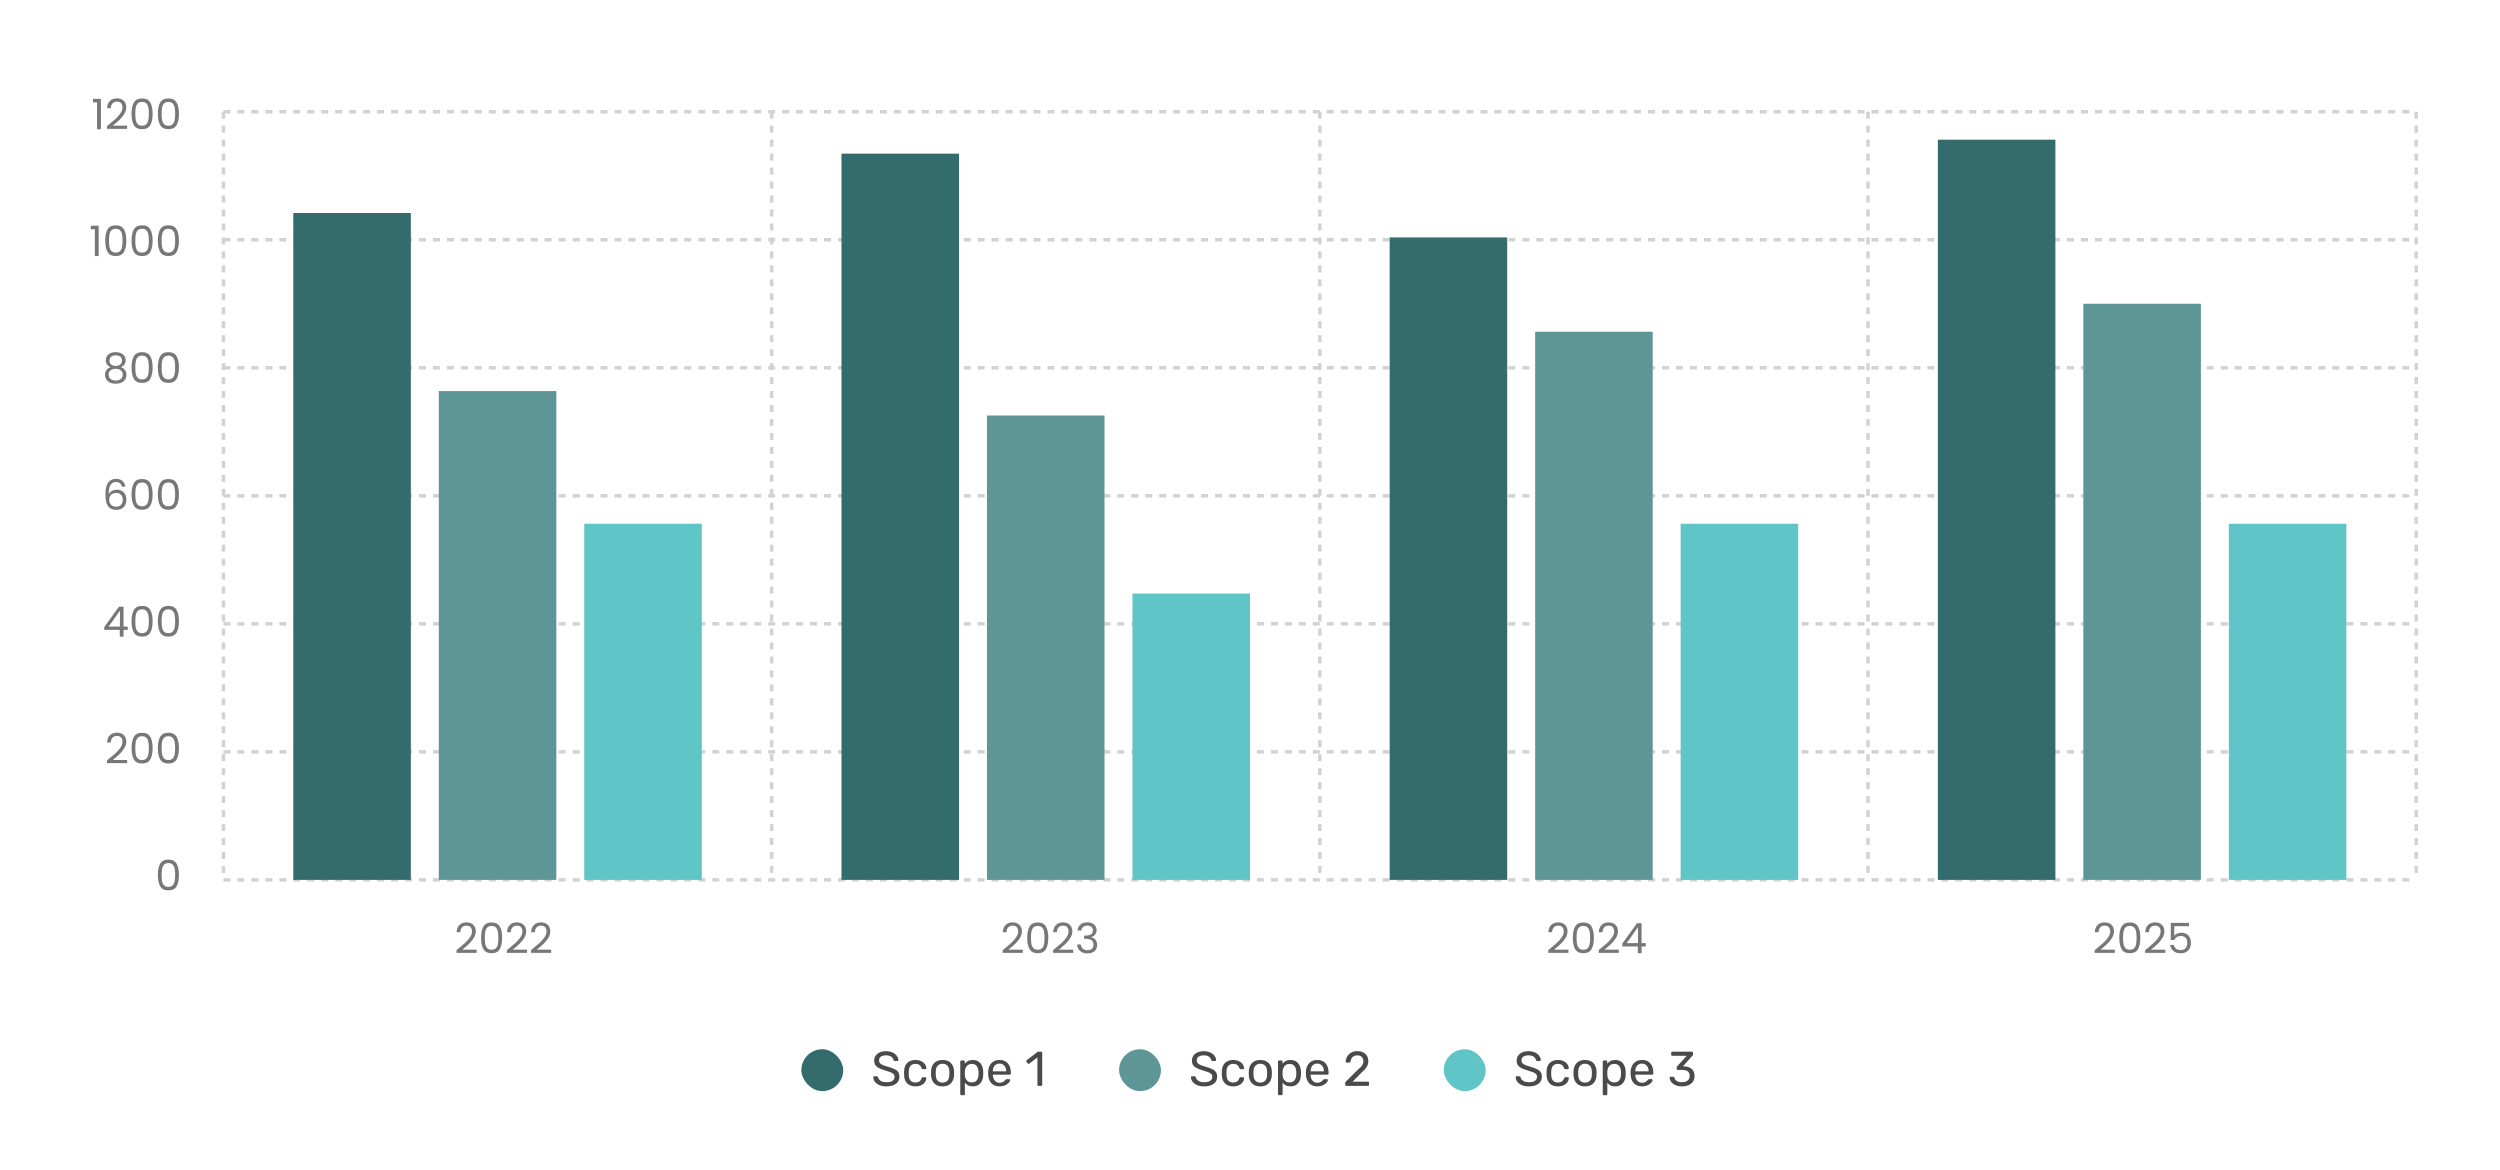
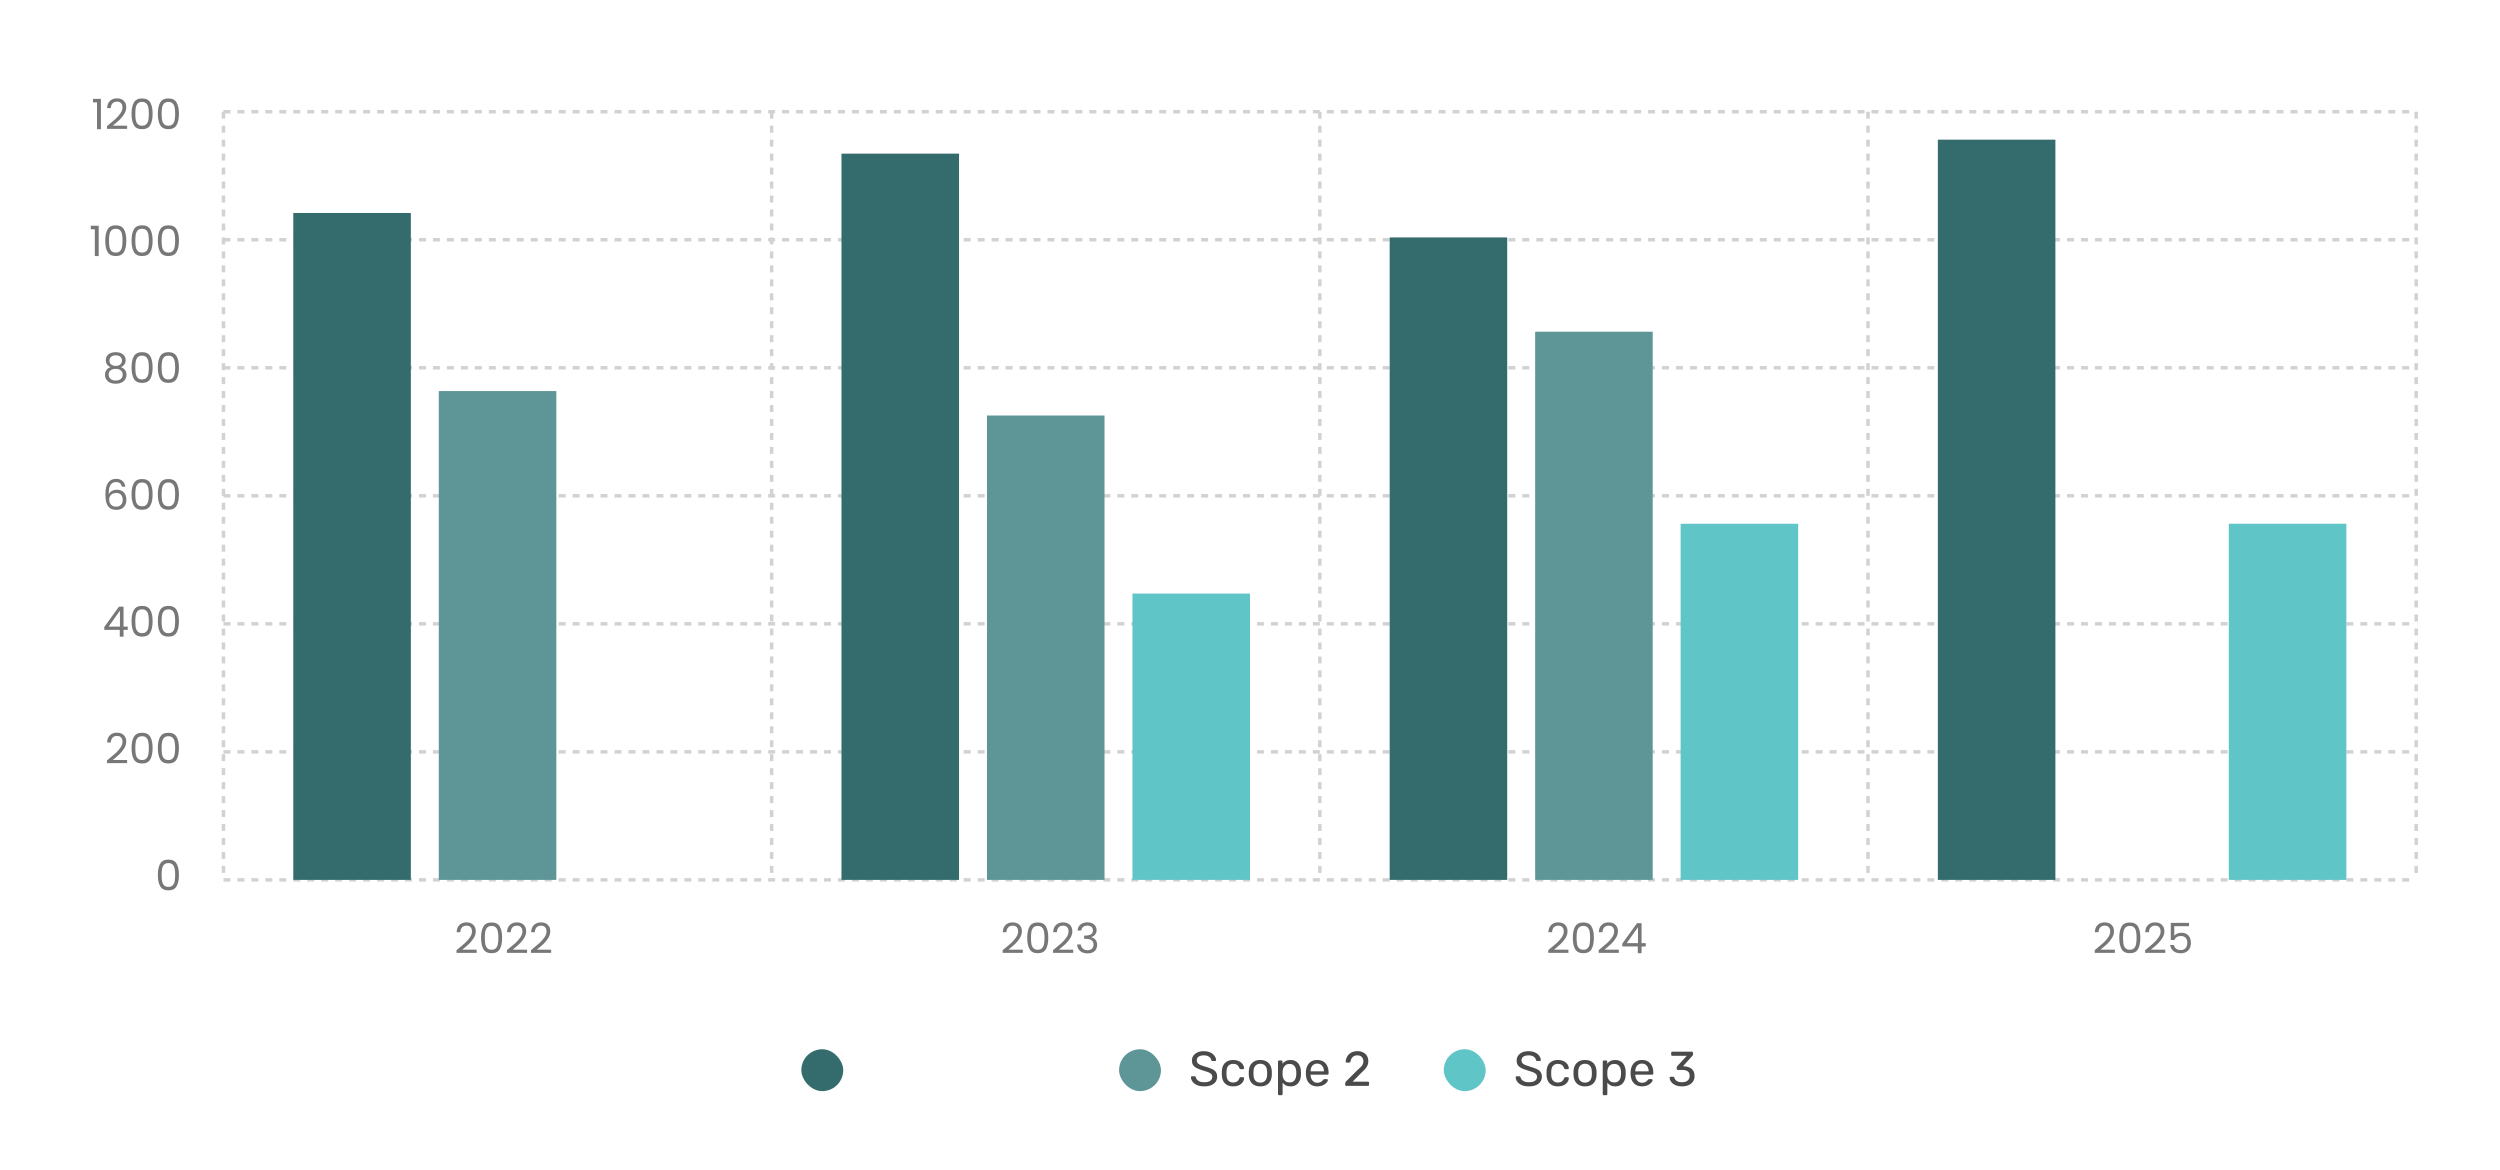
<svg xmlns="http://www.w3.org/2000/svg" width="716" height="335" viewBox="0 0 716 335" fill="none">
  <rect width="716" height="335" fill="white" />
  <path d="M64 32H692" stroke="#D2D2D2" stroke-dasharray="2 2" />
  <path d="M64 68.666H692" stroke="#D2D2D2" stroke-dasharray="2 2" />
  <path d="M64 105.334H692" stroke="#D2D2D2" stroke-dasharray="2 2" />
  <path d="M64 142H692" stroke="#D2D2D2" stroke-dasharray="2 2" />
  <path d="M64 178.666H692" stroke="#D2D2D2" stroke-dasharray="2 2" />
  <path d="M64 215.334H692" stroke="#D2D2D2" stroke-dasharray="2 2" />
  <path d="M64 252H692" stroke="#D2D2D2" stroke-dasharray="2 2" />
  <path d="M64 32L64 252" stroke="#D2D2D2" stroke-dasharray="2 2" />
  <path d="M221 32L221 252" stroke="#D2D2D2" stroke-dasharray="2 2" />
  <path d="M378 32L378 252" stroke="#D2D2D2" stroke-dasharray="2 2" />
  <path d="M535 32L535 252" stroke="#D2D2D2" stroke-dasharray="2 2" />
  <path d="M692 32L692 252" stroke="#D2D2D2" stroke-dasharray="2 2" />
  <rect x="84" y="61" width="33.667" height="191" fill="#346C6D" />
  <rect x="125.668" y="112" width="33.667" height="140" fill="#5E9697" />
-   <rect x="167.332" y="150" width="33.667" height="102" fill="#60C5C7" />
  <rect x="241" y="44" width="33.667" height="208" fill="#346C6D" />
  <rect x="282.668" y="119" width="33.667" height="133" fill="#5E9697" />
  <rect x="324.332" y="170" width="33.667" height="82" fill="#60C5C7" />
  <rect x="398" y="68" width="33.667" height="184" fill="#346C6D" />
  <rect x="439.668" y="95" width="33.667" height="157" fill="#5E9697" />
  <rect x="481.332" y="150" width="33.667" height="102" fill="#60C5C7" />
  <rect x="555" y="40" width="33.667" height="212" fill="#346C6D" />
-   <rect x="596.668" y="87" width="33.667" height="165" fill="#5E9697" />
  <rect x="638.332" y="150" width="33.667" height="102" fill="#60C5C7" />
  <path d="M26.64 29.32V28.324H28.896V37H27.792V29.32H26.64ZM30.639 36.124C31.655 35.308 32.451 34.64 33.027 34.12C33.603 33.592 34.087 33.044 34.479 32.476C34.879 31.9 35.079 31.336 35.079 30.784C35.079 30.264 34.951 29.856 34.695 29.56C34.447 29.256 34.043 29.104 33.483 29.104C32.939 29.104 32.515 29.276 32.211 29.62C31.915 29.956 31.755 30.408 31.731 30.976H30.675C30.707 30.08 30.979 29.388 31.491 28.9C32.003 28.412 32.663 28.168 33.471 28.168C34.295 28.168 34.947 28.396 35.427 28.852C35.915 29.308 36.159 29.936 36.159 30.736C36.159 31.4 35.959 32.048 35.559 32.68C35.167 33.304 34.719 33.856 34.215 34.336C33.711 34.808 33.067 35.36 32.283 35.992H36.411V36.904H30.639V36.124ZM37.674 32.572C37.674 31.196 37.898 30.124 38.346 29.356C38.794 28.58 39.578 28.192 40.698 28.192C41.81 28.192 42.59 28.58 43.038 29.356C43.486 30.124 43.71 31.196 43.71 32.572C43.71 33.972 43.486 35.06 43.038 35.836C42.59 36.612 41.81 37 40.698 37C39.578 37 38.794 36.612 38.346 35.836C37.898 35.06 37.674 33.972 37.674 32.572ZM42.63 32.572C42.63 31.876 42.582 31.288 42.486 30.808C42.398 30.32 42.21 29.928 41.922 29.632C41.642 29.336 41.234 29.188 40.698 29.188C40.154 29.188 39.738 29.336 39.45 29.632C39.17 29.928 38.982 30.32 38.886 30.808C38.798 31.288 38.754 31.876 38.754 32.572C38.754 33.292 38.798 33.896 38.886 34.384C38.982 34.872 39.17 35.264 39.45 35.56C39.738 35.856 40.154 36.004 40.698 36.004C41.234 36.004 41.642 35.856 41.922 35.56C42.21 35.264 42.398 34.872 42.486 34.384C42.582 33.896 42.63 33.292 42.63 32.572ZM45.209 32.572C45.209 31.196 45.433 30.124 45.881 29.356C46.329 28.58 47.113 28.192 48.233 28.192C49.345 28.192 50.125 28.58 50.573 29.356C51.021 30.124 51.245 31.196 51.245 32.572C51.245 33.972 51.021 35.06 50.573 35.836C50.125 36.612 49.345 37 48.233 37C47.113 37 46.329 36.612 45.881 35.836C45.433 35.06 45.209 33.972 45.209 32.572ZM50.165 32.572C50.165 31.876 50.117 31.288 50.021 30.808C49.933 30.32 49.745 29.928 49.457 29.632C49.177 29.336 48.769 29.188 48.233 29.188C47.689 29.188 47.273 29.336 46.985 29.632C46.705 29.928 46.517 30.32 46.421 30.808C46.333 31.288 46.289 31.876 46.289 32.572C46.289 33.292 46.333 33.896 46.421 34.384C46.517 34.872 46.705 35.264 46.985 35.56C47.273 35.856 47.689 36.004 48.233 36.004C48.769 36.004 49.177 35.856 49.457 35.56C49.745 35.264 49.933 34.872 50.021 34.384C50.117 33.896 50.165 33.292 50.165 32.572Z" fill="#777777" />
  <path d="M26.007 65.654V64.658H28.263V73.334H27.159V65.654H26.007ZM30.139 68.906C30.139 67.53 30.363 66.458 30.811 65.69C31.259 64.914 32.042 64.526 33.163 64.526C34.275 64.526 35.054 64.914 35.502 65.69C35.95 66.458 36.175 67.53 36.175 68.906C36.175 70.306 35.95 71.394 35.502 72.17C35.054 72.946 34.275 73.334 33.163 73.334C32.042 73.334 31.259 72.946 30.811 72.17C30.363 71.394 30.139 70.306 30.139 68.906ZM35.094 68.906C35.094 68.21 35.047 67.622 34.95 67.142C34.862 66.654 34.675 66.262 34.386 65.966C34.106 65.67 33.699 65.522 33.163 65.522C32.618 65.522 32.203 65.67 31.915 65.966C31.634 66.262 31.447 66.654 31.351 67.142C31.262 67.622 31.218 68.21 31.218 68.906C31.218 69.626 31.262 70.23 31.351 70.718C31.447 71.206 31.634 71.598 31.915 71.894C32.203 72.19 32.618 72.338 33.163 72.338C33.699 72.338 34.106 72.19 34.386 71.894C34.675 71.598 34.862 71.206 34.95 70.718C35.047 70.23 35.094 69.626 35.094 68.906ZM37.674 68.906C37.674 67.53 37.898 66.458 38.346 65.69C38.794 64.914 39.578 64.526 40.698 64.526C41.81 64.526 42.59 64.914 43.038 65.69C43.486 66.458 43.71 67.53 43.71 68.906C43.71 70.306 43.486 71.394 43.038 72.17C42.59 72.946 41.81 73.334 40.698 73.334C39.578 73.334 38.794 72.946 38.346 72.17C37.898 71.394 37.674 70.306 37.674 68.906ZM42.63 68.906C42.63 68.21 42.582 67.622 42.486 67.142C42.398 66.654 42.21 66.262 41.922 65.966C41.642 65.67 41.234 65.522 40.698 65.522C40.154 65.522 39.738 65.67 39.45 65.966C39.17 66.262 38.982 66.654 38.886 67.142C38.798 67.622 38.754 68.21 38.754 68.906C38.754 69.626 38.798 70.23 38.886 70.718C38.982 71.206 39.17 71.598 39.45 71.894C39.738 72.19 40.154 72.338 40.698 72.338C41.234 72.338 41.642 72.19 41.922 71.894C42.21 71.598 42.398 71.206 42.486 70.718C42.582 70.23 42.63 69.626 42.63 68.906ZM45.209 68.906C45.209 67.53 45.433 66.458 45.881 65.69C46.329 64.914 47.113 64.526 48.233 64.526C49.345 64.526 50.125 64.914 50.573 65.69C51.021 66.458 51.245 67.53 51.245 68.906C51.245 70.306 51.021 71.394 50.573 72.17C50.125 72.946 49.345 73.334 48.233 73.334C47.113 73.334 46.329 72.946 45.881 72.17C45.433 71.394 45.209 70.306 45.209 68.906ZM50.165 68.906C50.165 68.21 50.117 67.622 50.021 67.142C49.933 66.654 49.745 66.262 49.457 65.966C49.177 65.67 48.769 65.522 48.233 65.522C47.689 65.522 47.273 65.67 46.985 65.966C46.705 66.262 46.517 66.654 46.421 67.142C46.333 67.622 46.289 68.21 46.289 68.906C46.289 69.626 46.333 70.23 46.421 70.718C46.517 71.206 46.705 71.598 46.985 71.894C47.273 72.19 47.689 72.338 48.233 72.338C48.769 72.338 49.177 72.19 49.457 71.894C49.745 71.598 49.933 71.206 50.021 70.718C50.117 70.23 50.165 69.626 50.165 68.906Z" fill="#777777" />
  <path d="M31.687 105.154C31.239 104.978 30.895 104.722 30.655 104.386C30.415 104.05 30.295 103.642 30.295 103.162C30.295 102.73 30.403 102.342 30.619 101.998C30.835 101.646 31.155 101.37 31.579 101.17C32.011 100.962 32.531 100.858 33.139 100.858C33.747 100.858 34.263 100.962 34.687 101.17C35.119 101.37 35.443 101.646 35.659 101.998C35.883 102.342 35.995 102.73 35.995 103.162C35.995 103.626 35.871 104.034 35.623 104.386C35.375 104.73 35.035 104.986 34.603 105.154C35.099 105.306 35.491 105.574 35.779 105.958C36.075 106.334 36.223 106.79 36.223 107.326C36.223 107.846 36.095 108.302 35.839 108.694C35.583 109.078 35.219 109.378 34.747 109.594C34.283 109.802 33.747 109.906 33.139 109.906C32.531 109.906 31.995 109.802 31.531 109.594C31.075 109.378 30.719 109.078 30.463 108.694C30.207 108.302 30.079 107.846 30.079 107.326C30.079 106.79 30.223 106.33 30.511 105.946C30.799 105.562 31.191 105.298 31.687 105.154ZM34.939 103.294C34.939 102.806 34.779 102.43 34.459 102.166C34.139 101.902 33.699 101.77 33.139 101.77C32.587 101.77 32.151 101.902 31.831 102.166C31.511 102.43 31.351 102.81 31.351 103.306C31.351 103.754 31.515 104.114 31.843 104.386C32.179 104.658 32.611 104.794 33.139 104.794C33.675 104.794 34.107 104.658 34.435 104.386C34.771 104.106 34.939 103.742 34.939 103.294ZM33.139 105.634C32.547 105.634 32.063 105.774 31.687 106.054C31.311 106.326 31.123 106.738 31.123 107.29C31.123 107.802 31.303 108.214 31.663 108.526C32.031 108.838 32.523 108.994 33.139 108.994C33.755 108.994 34.243 108.838 34.603 108.526C34.963 108.214 35.143 107.802 35.143 107.29C35.143 106.754 34.959 106.346 34.591 106.066C34.223 105.778 33.739 105.634 33.139 105.634ZM37.674 105.238C37.674 103.862 37.898 102.79 38.346 102.022C38.794 101.246 39.578 100.858 40.698 100.858C41.81 100.858 42.59 101.246 43.038 102.022C43.486 102.79 43.71 103.862 43.71 105.238C43.71 106.638 43.486 107.726 43.038 108.502C42.59 109.278 41.81 109.666 40.698 109.666C39.578 109.666 38.794 109.278 38.346 108.502C37.898 107.726 37.674 106.638 37.674 105.238ZM42.63 105.238C42.63 104.542 42.582 103.954 42.486 103.474C42.398 102.986 42.21 102.594 41.922 102.298C41.642 102.002 41.234 101.854 40.698 101.854C40.154 101.854 39.738 102.002 39.45 102.298C39.17 102.594 38.982 102.986 38.886 103.474C38.798 103.954 38.754 104.542 38.754 105.238C38.754 105.958 38.798 106.562 38.886 107.05C38.982 107.538 39.17 107.93 39.45 108.226C39.738 108.522 40.154 108.67 40.698 108.67C41.234 108.67 41.642 108.522 41.922 108.226C42.21 107.93 42.398 107.538 42.486 107.05C42.582 106.562 42.63 105.958 42.63 105.238ZM45.209 105.238C45.209 103.862 45.433 102.79 45.881 102.022C46.329 101.246 47.113 100.858 48.233 100.858C49.345 100.858 50.125 101.246 50.573 102.022C51.021 102.79 51.245 103.862 51.245 105.238C51.245 106.638 51.021 107.726 50.573 108.502C50.125 109.278 49.345 109.666 48.233 109.666C47.113 109.666 46.329 109.278 45.881 108.502C45.433 107.726 45.209 106.638 45.209 105.238ZM50.165 105.238C50.165 104.542 50.117 103.954 50.021 103.474C49.933 102.986 49.745 102.594 49.457 102.298C49.177 102.002 48.769 101.854 48.233 101.854C47.689 101.854 47.273 102.002 46.985 102.298C46.705 102.594 46.517 102.986 46.421 103.474C46.333 103.954 46.289 104.542 46.289 105.238C46.289 105.958 46.333 106.562 46.421 107.05C46.517 107.538 46.705 107.93 46.985 108.226C47.273 108.522 47.689 108.67 48.233 108.67C48.769 108.67 49.177 108.522 49.457 108.226C49.745 107.93 49.933 107.538 50.021 107.05C50.117 106.562 50.165 105.958 50.165 105.238Z" fill="#777777" />
  <path d="M34.892 139.388C34.717 138.5 34.169 138.056 33.248 138.056C32.536 138.056 32.005 138.332 31.652 138.884C31.3 139.428 31.128 140.328 31.137 141.584C31.32 141.168 31.625 140.844 32.048 140.612C32.48 140.372 32.961 140.252 33.489 140.252C34.312 140.252 34.968 140.508 35.456 141.02C35.953 141.532 36.2 142.24 36.2 143.144C36.2 143.688 36.093 144.176 35.877 144.608C35.669 145.04 35.349 145.384 34.916 145.64C34.492 145.896 33.977 146.024 33.368 146.024C32.544 146.024 31.901 145.84 31.436 145.472C30.973 145.104 30.648 144.596 30.465 143.948C30.28 143.3 30.189 142.5 30.189 141.548C30.189 138.612 31.212 137.144 33.261 137.144C34.044 137.144 34.66 137.356 35.108 137.78C35.556 138.204 35.821 138.74 35.901 139.388H34.892ZM33.261 141.176C32.916 141.176 32.593 141.248 32.288 141.392C31.985 141.528 31.736 141.74 31.544 142.028C31.36 142.308 31.268 142.652 31.268 143.06C31.268 143.668 31.445 144.164 31.797 144.548C32.148 144.924 32.653 145.112 33.309 145.112C33.868 145.112 34.312 144.94 34.641 144.596C34.977 144.244 35.145 143.772 35.145 143.18C35.145 142.556 34.984 142.068 34.664 141.716C34.344 141.356 33.877 141.176 33.261 141.176ZM37.674 141.572C37.674 140.196 37.898 139.124 38.346 138.356C38.794 137.58 39.578 137.192 40.698 137.192C41.81 137.192 42.59 137.58 43.038 138.356C43.486 139.124 43.71 140.196 43.71 141.572C43.71 142.972 43.486 144.06 43.038 144.836C42.59 145.612 41.81 146 40.698 146C39.578 146 38.794 145.612 38.346 144.836C37.898 144.06 37.674 142.972 37.674 141.572ZM42.63 141.572C42.63 140.876 42.582 140.288 42.486 139.808C42.398 139.32 42.21 138.928 41.922 138.632C41.642 138.336 41.234 138.188 40.698 138.188C40.154 138.188 39.738 138.336 39.45 138.632C39.17 138.928 38.982 139.32 38.886 139.808C38.798 140.288 38.754 140.876 38.754 141.572C38.754 142.292 38.798 142.896 38.886 143.384C38.982 143.872 39.17 144.264 39.45 144.56C39.738 144.856 40.154 145.004 40.698 145.004C41.234 145.004 41.642 144.856 41.922 144.56C42.21 144.264 42.398 143.872 42.486 143.384C42.582 142.896 42.63 142.292 42.63 141.572ZM45.209 141.572C45.209 140.196 45.433 139.124 45.881 138.356C46.329 137.58 47.113 137.192 48.233 137.192C49.345 137.192 50.125 137.58 50.573 138.356C51.021 139.124 51.245 140.196 51.245 141.572C51.245 142.972 51.021 144.06 50.573 144.836C50.125 145.612 49.345 146 48.233 146C47.113 146 46.329 145.612 45.881 144.836C45.433 144.06 45.209 142.972 45.209 141.572ZM50.165 141.572C50.165 140.876 50.117 140.288 50.021 139.808C49.933 139.32 49.745 138.928 49.457 138.632C49.177 138.336 48.769 138.188 48.233 138.188C47.689 138.188 47.273 138.336 46.985 138.632C46.705 138.928 46.517 139.32 46.421 139.808C46.333 140.288 46.289 140.876 46.289 141.572C46.289 142.292 46.333 142.896 46.421 143.384C46.517 143.872 46.705 144.264 46.985 144.56C47.273 144.856 47.689 145.004 48.233 145.004C48.769 145.004 49.177 144.856 49.457 144.56C49.745 144.264 49.933 143.872 50.021 143.384C50.117 142.896 50.165 142.292 50.165 141.572Z" fill="#777777" />
  <path d="M29.863 180.402V179.574L34.075 173.742H35.383V179.454H36.583V180.402H35.383V182.334H34.303V180.402H29.863ZM34.351 174.882L31.123 179.454H34.351V174.882ZM37.674 177.906C37.674 176.53 37.898 175.458 38.346 174.69C38.794 173.914 39.578 173.526 40.698 173.526C41.81 173.526 42.59 173.914 43.038 174.69C43.486 175.458 43.71 176.53 43.71 177.906C43.71 179.306 43.486 180.394 43.038 181.17C42.59 181.946 41.81 182.334 40.698 182.334C39.578 182.334 38.794 181.946 38.346 181.17C37.898 180.394 37.674 179.306 37.674 177.906ZM42.63 177.906C42.63 177.21 42.582 176.622 42.486 176.142C42.398 175.654 42.21 175.262 41.922 174.966C41.642 174.67 41.234 174.522 40.698 174.522C40.154 174.522 39.738 174.67 39.45 174.966C39.17 175.262 38.982 175.654 38.886 176.142C38.798 176.622 38.754 177.21 38.754 177.906C38.754 178.626 38.798 179.23 38.886 179.718C38.982 180.206 39.17 180.598 39.45 180.894C39.738 181.19 40.154 181.338 40.698 181.338C41.234 181.338 41.642 181.19 41.922 180.894C42.21 180.598 42.398 180.206 42.486 179.718C42.582 179.23 42.63 178.626 42.63 177.906ZM45.209 177.906C45.209 176.53 45.433 175.458 45.881 174.69C46.329 173.914 47.113 173.526 48.233 173.526C49.345 173.526 50.125 173.914 50.573 174.69C51.021 175.458 51.245 176.53 51.245 177.906C51.245 179.306 51.021 180.394 50.573 181.17C50.125 181.946 49.345 182.334 48.233 182.334C47.113 182.334 46.329 181.946 45.881 181.17C45.433 180.394 45.209 179.306 45.209 177.906ZM50.165 177.906C50.165 177.21 50.117 176.622 50.021 176.142C49.933 175.654 49.745 175.262 49.457 174.966C49.177 174.67 48.769 174.522 48.233 174.522C47.689 174.522 47.273 174.67 46.985 174.966C46.705 175.262 46.517 175.654 46.421 176.142C46.333 176.622 46.289 177.21 46.289 177.906C46.289 178.626 46.333 179.23 46.421 179.718C46.517 180.206 46.705 180.598 46.985 180.894C47.273 181.19 47.689 181.338 48.233 181.338C48.769 181.338 49.177 181.19 49.457 180.894C49.745 180.598 49.933 180.206 50.021 179.718C50.117 179.23 50.165 178.626 50.165 177.906Z" fill="#777777" />
  <path d="M30.639 217.79C31.655 216.974 32.451 216.306 33.027 215.786C33.603 215.258 34.087 214.71 34.479 214.142C34.879 213.566 35.079 213.002 35.079 212.45C35.079 211.93 34.951 211.522 34.695 211.226C34.447 210.922 34.043 210.77 33.483 210.77C32.939 210.77 32.515 210.942 32.211 211.286C31.915 211.622 31.755 212.074 31.731 212.642H30.675C30.707 211.746 30.979 211.054 31.491 210.566C32.003 210.078 32.663 209.834 33.471 209.834C34.295 209.834 34.947 210.062 35.427 210.518C35.915 210.974 36.159 211.602 36.159 212.402C36.159 213.066 35.959 213.714 35.559 214.346C35.167 214.97 34.719 215.522 34.215 216.002C33.711 216.474 33.067 217.026 32.283 217.658H36.411V218.57H30.639V217.79ZM37.674 214.238C37.674 212.862 37.898 211.79 38.346 211.022C38.794 210.246 39.578 209.858 40.698 209.858C41.81 209.858 42.59 210.246 43.038 211.022C43.486 211.79 43.71 212.862 43.71 214.238C43.71 215.638 43.486 216.726 43.038 217.502C42.59 218.278 41.81 218.666 40.698 218.666C39.578 218.666 38.794 218.278 38.346 217.502C37.898 216.726 37.674 215.638 37.674 214.238ZM42.63 214.238C42.63 213.542 42.582 212.954 42.486 212.474C42.398 211.986 42.21 211.594 41.922 211.298C41.642 211.002 41.234 210.854 40.698 210.854C40.154 210.854 39.738 211.002 39.45 211.298C39.17 211.594 38.982 211.986 38.886 212.474C38.798 212.954 38.754 213.542 38.754 214.238C38.754 214.958 38.798 215.562 38.886 216.05C38.982 216.538 39.17 216.93 39.45 217.226C39.738 217.522 40.154 217.67 40.698 217.67C41.234 217.67 41.642 217.522 41.922 217.226C42.21 216.93 42.398 216.538 42.486 216.05C42.582 215.562 42.63 214.958 42.63 214.238ZM45.209 214.238C45.209 212.862 45.433 211.79 45.881 211.022C46.329 210.246 47.113 209.858 48.233 209.858C49.345 209.858 50.125 210.246 50.573 211.022C51.021 211.79 51.245 212.862 51.245 214.238C51.245 215.638 51.021 216.726 50.573 217.502C50.125 218.278 49.345 218.666 48.233 218.666C47.113 218.666 46.329 218.278 45.881 217.502C45.433 216.726 45.209 215.638 45.209 214.238ZM50.165 214.238C50.165 213.542 50.117 212.954 50.021 212.474C49.933 211.986 49.745 211.594 49.457 211.298C49.177 211.002 48.769 210.854 48.233 210.854C47.689 210.854 47.273 211.002 46.985 211.298C46.705 211.594 46.517 211.986 46.421 212.474C46.333 212.954 46.289 213.542 46.289 214.238C46.289 214.958 46.333 215.562 46.421 216.05C46.517 216.538 46.705 216.93 46.985 217.226C47.273 217.522 47.689 217.67 48.233 217.67C48.769 217.67 49.177 217.522 49.457 217.226C49.745 216.93 49.933 216.538 50.021 216.05C50.117 215.562 50.165 214.958 50.165 214.238Z" fill="#777777" />
  <path d="M45.209 250.572C45.209 249.196 45.433 248.124 45.881 247.356C46.329 246.58 47.113 246.192 48.233 246.192C49.345 246.192 50.125 246.58 50.573 247.356C51.021 248.124 51.245 249.196 51.245 250.572C51.245 251.972 51.021 253.06 50.573 253.836C50.125 254.612 49.345 255 48.233 255C47.113 255 46.329 254.612 45.881 253.836C45.433 253.06 45.209 251.972 45.209 250.572ZM50.165 250.572C50.165 249.876 50.117 249.288 50.021 248.808C49.933 248.32 49.745 247.928 49.457 247.632C49.177 247.336 48.769 247.188 48.233 247.188C47.689 247.188 47.273 247.336 46.985 247.632C46.705 247.928 46.517 248.32 46.421 248.808C46.333 249.288 46.289 249.876 46.289 250.572C46.289 251.292 46.333 251.896 46.421 252.384C46.517 252.872 46.705 253.264 46.985 253.56C47.273 253.856 47.689 254.004 48.233 254.004C48.769 254.004 49.177 253.856 49.457 253.56C49.745 253.264 49.933 252.872 50.021 252.384C50.117 251.896 50.165 251.292 50.165 250.572Z" fill="#777777" />
  <path d="M130.741 272.124C131.757 271.308 132.553 270.64 133.129 270.12C133.705 269.592 134.189 269.044 134.581 268.476C134.981 267.9 135.181 267.336 135.181 266.784C135.181 266.264 135.053 265.856 134.797 265.56C134.549 265.256 134.145 265.104 133.585 265.104C133.041 265.104 132.617 265.276 132.313 265.62C132.017 265.956 131.857 266.408 131.833 266.976H130.777C130.809 266.08 131.081 265.388 131.593 264.9C132.105 264.412 132.765 264.168 133.573 264.168C134.397 264.168 135.049 264.396 135.529 264.852C136.017 265.308 136.261 265.936 136.261 266.736C136.261 267.4 136.061 268.048 135.661 268.68C135.269 269.304 134.821 269.856 134.317 270.336C133.813 270.808 133.169 271.36 132.385 271.992H136.513V272.904H130.741V272.124ZM137.775 268.572C137.775 267.196 137.999 266.124 138.447 265.356C138.895 264.58 139.679 264.192 140.799 264.192C141.911 264.192 142.691 264.58 143.139 265.356C143.587 266.124 143.811 267.196 143.811 268.572C143.811 269.972 143.587 271.06 143.139 271.836C142.691 272.612 141.911 273 140.799 273C139.679 273 138.895 272.612 138.447 271.836C137.999 271.06 137.775 269.972 137.775 268.572ZM142.731 268.572C142.731 267.876 142.683 267.288 142.587 266.808C142.499 266.32 142.311 265.928 142.023 265.632C141.743 265.336 141.335 265.188 140.799 265.188C140.255 265.188 139.839 265.336 139.551 265.632C139.271 265.928 139.083 266.32 138.987 266.808C138.899 267.288 138.855 267.876 138.855 268.572C138.855 269.292 138.899 269.896 138.987 270.384C139.083 270.872 139.271 271.264 139.551 271.56C139.839 271.856 140.255 272.004 140.799 272.004C141.335 272.004 141.743 271.856 142.023 271.56C142.311 271.264 142.499 270.872 142.587 270.384C142.683 269.896 142.731 269.292 142.731 268.572ZM145.178 272.124C146.194 271.308 146.99 270.64 147.566 270.12C148.142 269.592 148.626 269.044 149.018 268.476C149.418 267.9 149.618 267.336 149.618 266.784C149.618 266.264 149.49 265.856 149.234 265.56C148.986 265.256 148.582 265.104 148.022 265.104C147.478 265.104 147.054 265.276 146.75 265.62C146.454 265.956 146.294 266.408 146.27 266.976H145.214C145.246 266.08 145.518 265.388 146.03 264.9C146.542 264.412 147.202 264.168 148.01 264.168C148.834 264.168 149.486 264.396 149.966 264.852C150.454 265.308 150.698 265.936 150.698 266.736C150.698 267.4 150.498 268.048 150.098 268.68C149.706 269.304 149.258 269.856 148.754 270.336C148.25 270.808 147.606 271.36 146.822 271.992H150.95V272.904H145.178V272.124ZM152.081 272.124C153.097 271.308 153.893 270.64 154.469 270.12C155.045 269.592 155.529 269.044 155.921 268.476C156.321 267.9 156.521 267.336 156.521 266.784C156.521 266.264 156.393 265.856 156.137 265.56C155.889 265.256 155.485 265.104 154.925 265.104C154.381 265.104 153.957 265.276 153.653 265.62C153.357 265.956 153.197 266.408 153.173 266.976H152.117C152.149 266.08 152.421 265.388 152.933 264.9C153.445 264.412 154.105 264.168 154.913 264.168C155.737 264.168 156.389 264.396 156.869 264.852C157.357 265.308 157.601 265.936 157.601 266.736C157.601 267.4 157.401 268.048 157.001 268.68C156.609 269.304 156.161 269.856 155.657 270.336C155.153 270.808 154.509 271.36 153.725 271.992H157.853V272.904H152.081V272.124Z" fill="#777777" />
  <path d="M287.159 272.124C288.175 271.308 288.971 270.64 289.547 270.12C290.123 269.592 290.607 269.044 290.999 268.476C291.399 267.9 291.599 267.336 291.599 266.784C291.599 266.264 291.471 265.856 291.215 265.56C290.967 265.256 290.563 265.104 290.003 265.104C289.459 265.104 289.035 265.276 288.731 265.62C288.435 265.956 288.275 266.408 288.251 266.976H287.195C287.227 266.08 287.499 265.388 288.011 264.9C288.523 264.412 289.183 264.168 289.991 264.168C290.815 264.168 291.467 264.396 291.947 264.852C292.435 265.308 292.679 265.936 292.679 266.736C292.679 267.4 292.479 268.048 292.079 268.68C291.687 269.304 291.239 269.856 290.735 270.336C290.231 270.808 289.587 271.36 288.803 271.992H292.931V272.904H287.159V272.124ZM294.193 268.572C294.193 267.196 294.417 266.124 294.865 265.356C295.313 264.58 296.097 264.192 297.217 264.192C298.329 264.192 299.109 264.58 299.557 265.356C300.005 266.124 300.229 267.196 300.229 268.572C300.229 269.972 300.005 271.06 299.557 271.836C299.109 272.612 298.329 273 297.217 273C296.097 273 295.313 272.612 294.865 271.836C294.417 271.06 294.193 269.972 294.193 268.572ZM299.149 268.572C299.149 267.876 299.101 267.288 299.005 266.808C298.917 266.32 298.729 265.928 298.441 265.632C298.161 265.336 297.753 265.188 297.217 265.188C296.673 265.188 296.257 265.336 295.969 265.632C295.689 265.928 295.501 266.32 295.405 266.808C295.317 267.288 295.273 267.876 295.273 268.572C295.273 269.292 295.317 269.896 295.405 270.384C295.501 270.872 295.689 271.264 295.969 271.56C296.257 271.856 296.673 272.004 297.217 272.004C297.753 272.004 298.161 271.856 298.441 271.56C298.729 271.264 298.917 270.872 299.005 270.384C299.101 269.896 299.149 269.292 299.149 268.572ZM301.596 272.124C302.612 271.308 303.408 270.64 303.984 270.12C304.56 269.592 305.044 269.044 305.436 268.476C305.836 267.9 306.036 267.336 306.036 266.784C306.036 266.264 305.908 265.856 305.652 265.56C305.404 265.256 305 265.104 304.44 265.104C303.896 265.104 303.472 265.276 303.168 265.62C302.872 265.956 302.712 266.408 302.688 266.976H301.632C301.664 266.08 301.936 265.388 302.448 264.9C302.96 264.412 303.62 264.168 304.428 264.168C305.252 264.168 305.904 264.396 306.384 264.852C306.872 265.308 307.116 265.936 307.116 266.736C307.116 267.4 306.916 268.048 306.516 268.68C306.124 269.304 305.676 269.856 305.172 270.336C304.668 270.808 304.024 271.36 303.24 271.992H307.368V272.904H301.596V272.124ZM308.607 266.508C308.663 265.772 308.947 265.196 309.459 264.78C309.971 264.364 310.635 264.156 311.451 264.156C311.995 264.156 312.463 264.256 312.855 264.456C313.255 264.648 313.555 264.912 313.755 265.248C313.963 265.584 314.067 265.964 314.067 266.388C314.067 266.884 313.923 267.312 313.635 267.672C313.355 268.032 312.987 268.264 312.531 268.368V268.428C313.051 268.556 313.463 268.808 313.767 269.184C314.071 269.56 314.223 270.052 314.223 270.66C314.223 271.116 314.119 271.528 313.911 271.896C313.703 272.256 313.391 272.54 312.975 272.748C312.559 272.956 312.059 273.06 311.475 273.06C310.627 273.06 309.931 272.84 309.387 272.4C308.843 271.952 308.539 271.32 308.475 270.504H309.531C309.587 270.984 309.783 271.376 310.119 271.68C310.455 271.984 310.903 272.136 311.463 272.136C312.023 272.136 312.447 271.992 312.735 271.704C313.031 271.408 313.179 271.028 313.179 270.564C313.179 269.964 312.979 269.532 312.579 269.268C312.179 269.004 311.575 268.872 310.767 268.872H310.491V267.96H310.779C311.515 267.952 312.071 267.832 312.447 267.6C312.823 267.36 313.011 266.992 313.011 266.496C313.011 266.072 312.871 265.732 312.591 265.476C312.319 265.22 311.927 265.092 311.415 265.092C310.919 265.092 310.519 265.22 310.215 265.476C309.911 265.732 309.731 266.076 309.675 266.508H308.607Z" fill="#777777" />
  <path d="M443.419 272.124C444.435 271.308 445.231 270.64 445.807 270.12C446.383 269.592 446.867 269.044 447.259 268.476C447.659 267.9 447.859 267.336 447.859 266.784C447.859 266.264 447.731 265.856 447.475 265.56C447.227 265.256 446.823 265.104 446.263 265.104C445.719 265.104 445.295 265.276 444.991 265.62C444.695 265.956 444.535 266.408 444.511 266.976H443.455C443.487 266.08 443.759 265.388 444.271 264.9C444.783 264.412 445.443 264.168 446.251 264.168C447.075 264.168 447.727 264.396 448.207 264.852C448.695 265.308 448.939 265.936 448.939 266.736C448.939 267.4 448.739 268.048 448.339 268.68C447.947 269.304 447.499 269.856 446.995 270.336C446.491 270.808 445.847 271.36 445.063 271.992H449.191V272.904H443.419V272.124ZM450.453 268.572C450.453 267.196 450.677 266.124 451.125 265.356C451.573 264.58 452.357 264.192 453.477 264.192C454.589 264.192 455.369 264.58 455.817 265.356C456.265 266.124 456.489 267.196 456.489 268.572C456.489 269.972 456.265 271.06 455.817 271.836C455.369 272.612 454.589 273 453.477 273C452.357 273 451.573 272.612 451.125 271.836C450.677 271.06 450.453 269.972 450.453 268.572ZM455.409 268.572C455.409 267.876 455.361 267.288 455.265 266.808C455.177 266.32 454.989 265.928 454.701 265.632C454.421 265.336 454.013 265.188 453.477 265.188C452.933 265.188 452.517 265.336 452.229 265.632C451.949 265.928 451.761 266.32 451.665 266.808C451.577 267.288 451.533 267.876 451.533 268.572C451.533 269.292 451.577 269.896 451.665 270.384C451.761 270.872 451.949 271.264 452.229 271.56C452.517 271.856 452.933 272.004 453.477 272.004C454.013 272.004 454.421 271.856 454.701 271.56C454.989 271.264 455.177 270.872 455.265 270.384C455.361 269.896 455.409 269.292 455.409 268.572ZM457.856 272.124C458.872 271.308 459.668 270.64 460.244 270.12C460.82 269.592 461.304 269.044 461.696 268.476C462.096 267.9 462.296 267.336 462.296 266.784C462.296 266.264 462.168 265.856 461.912 265.56C461.664 265.256 461.26 265.104 460.7 265.104C460.156 265.104 459.732 265.276 459.428 265.62C459.132 265.956 458.972 266.408 458.948 266.976H457.892C457.924 266.08 458.196 265.388 458.708 264.9C459.22 264.412 459.88 264.168 460.688 264.168C461.512 264.168 462.164 264.396 462.644 264.852C463.132 265.308 463.376 265.936 463.376 266.736C463.376 267.4 463.176 268.048 462.776 268.68C462.384 269.304 461.936 269.856 461.432 270.336C460.928 270.808 460.284 271.36 459.5 271.992H463.628V272.904H457.856V272.124ZM464.626 271.068V270.24L468.838 264.408H470.146V270.12H471.346V271.068H470.146V273H469.066V271.068H464.626ZM469.114 265.548L465.886 270.12H469.114V265.548Z" fill="#777777" />
  <path d="M599.925 272.124C600.941 271.308 601.737 270.64 602.312 270.12C602.889 269.592 603.373 269.044 603.765 268.476C604.165 267.9 604.365 267.336 604.365 266.784C604.365 266.264 604.237 265.856 603.981 265.56C603.733 265.256 603.329 265.104 602.769 265.104C602.225 265.104 601.801 265.276 601.497 265.62C601.201 265.956 601.041 266.408 601.017 266.976H599.961C599.993 266.08 600.265 265.388 600.777 264.9C601.289 264.412 601.949 264.168 602.757 264.168C603.581 264.168 604.233 264.396 604.713 264.852C605.201 265.308 605.445 265.936 605.445 266.736C605.445 267.4 605.245 268.048 604.845 268.68C604.453 269.304 604.005 269.856 603.501 270.336C602.997 270.808 602.353 271.36 601.569 271.992H605.697V272.904H599.925V272.124ZM606.959 268.572C606.959 267.196 607.183 266.124 607.631 265.356C608.079 264.58 608.863 264.192 609.983 264.192C611.095 264.192 611.875 264.58 612.323 265.356C612.771 266.124 612.995 267.196 612.995 268.572C612.995 269.972 612.771 271.06 612.323 271.836C611.875 272.612 611.095 273 609.983 273C608.863 273 608.079 272.612 607.631 271.836C607.183 271.06 606.959 269.972 606.959 268.572ZM611.915 268.572C611.915 267.876 611.867 267.288 611.771 266.808C611.683 266.32 611.495 265.928 611.207 265.632C610.927 265.336 610.519 265.188 609.983 265.188C609.439 265.188 609.023 265.336 608.735 265.632C608.455 265.928 608.267 266.32 608.171 266.808C608.083 267.288 608.039 267.876 608.039 268.572C608.039 269.292 608.083 269.896 608.171 270.384C608.267 270.872 608.455 271.264 608.735 271.56C609.023 271.856 609.439 272.004 609.983 272.004C610.519 272.004 610.927 271.856 611.207 271.56C611.495 271.264 611.683 270.872 611.771 270.384C611.867 269.896 611.915 269.292 611.915 268.572ZM614.362 272.124C615.378 271.308 616.174 270.64 616.75 270.12C617.326 269.592 617.81 269.044 618.202 268.476C618.602 267.9 618.802 267.336 618.802 266.784C618.802 266.264 618.674 265.856 618.418 265.56C618.17 265.256 617.766 265.104 617.206 265.104C616.662 265.104 616.238 265.276 615.934 265.62C615.638 265.956 615.478 266.408 615.454 266.976H614.398C614.43 266.08 614.702 265.388 615.214 264.9C615.726 264.412 616.386 264.168 617.194 264.168C618.018 264.168 618.67 264.396 619.15 264.852C619.638 265.308 619.882 265.936 619.882 266.736C619.882 267.4 619.682 268.048 619.282 268.68C618.89 269.304 618.442 269.856 617.938 270.336C617.434 270.808 616.79 271.36 616.006 271.992H620.134V272.904H614.362V272.124ZM626.928 265.272H622.716V268.008C622.9 267.752 623.172 267.544 623.532 267.384C623.892 267.216 624.28 267.132 624.696 267.132C625.36 267.132 625.9 267.272 626.316 267.552C626.732 267.824 627.028 268.18 627.204 268.62C627.388 269.052 627.48 269.512 627.48 270C627.48 270.576 627.372 271.092 627.156 271.548C626.94 272.004 626.608 272.364 626.16 272.628C625.72 272.892 625.172 273.024 624.516 273.024C623.676 273.024 622.996 272.808 622.476 272.376C621.956 271.944 621.64 271.368 621.528 270.648H622.596C622.7 271.104 622.92 271.46 623.256 271.716C623.592 271.972 624.016 272.1 624.528 272.1C625.16 272.1 625.636 271.912 625.956 271.536C626.276 271.152 626.436 270.648 626.436 270.024C626.436 269.4 626.276 268.92 625.956 268.584C625.636 268.24 625.164 268.068 624.54 268.068C624.116 268.068 623.744 268.172 623.424 268.38C623.112 268.58 622.884 268.856 622.74 269.208H621.708V264.312H626.928V265.272Z" fill="#777777" />
  <rect x="229.5" y="300.5" width="12" height="12" rx="6" fill="#346C6D" />
-   <path d="M253.868 311.14C253.056 311.14 252.375 311.019 251.824 310.776C251.273 310.524 250.849 310.202 250.55 309.81C250.261 309.409 250.107 308.984 250.088 308.536C250.088 308.461 250.116 308.396 250.172 308.34C250.237 308.275 250.312 308.242 250.396 308.242H251.11C251.222 308.242 251.306 308.27 251.362 308.326C251.418 308.382 251.455 308.447 251.474 308.522C251.521 308.746 251.633 308.97 251.81 309.194C251.997 309.409 252.253 309.591 252.58 309.74C252.916 309.88 253.345 309.95 253.868 309.95C254.671 309.95 255.259 309.81 255.632 309.53C256.015 309.241 256.206 308.858 256.206 308.382C256.206 308.055 256.103 307.794 255.898 307.598C255.702 307.393 255.399 307.211 254.988 307.052C254.577 306.893 254.045 306.721 253.392 306.534C252.711 306.338 252.146 306.123 251.698 305.89C251.25 305.657 250.914 305.367 250.69 305.022C250.475 304.677 250.368 304.238 250.368 303.706C250.368 303.202 250.503 302.754 250.774 302.362C251.045 301.961 251.432 301.643 251.936 301.41C252.449 301.177 253.07 301.06 253.798 301.06C254.377 301.06 254.881 301.139 255.31 301.298C255.749 301.447 256.113 301.653 256.402 301.914C256.691 302.166 256.911 302.441 257.06 302.74C257.209 303.029 257.289 303.314 257.298 303.594C257.298 303.659 257.275 303.725 257.228 303.79C257.181 303.846 257.107 303.874 257.004 303.874H256.262C256.197 303.874 256.127 303.855 256.052 303.818C255.987 303.781 255.935 303.711 255.898 303.608C255.842 303.225 255.627 302.903 255.254 302.642C254.881 302.381 254.395 302.25 253.798 302.25C253.191 302.25 252.697 302.367 252.314 302.6C251.941 302.833 251.754 303.197 251.754 303.692C251.754 304.009 251.843 304.275 252.02 304.49C252.197 304.695 252.477 304.877 252.86 305.036C253.243 305.195 253.742 305.363 254.358 305.54C255.105 305.745 255.716 305.965 256.192 306.198C256.668 306.422 257.018 306.707 257.242 307.052C257.475 307.388 257.592 307.822 257.592 308.354C257.592 308.942 257.438 309.446 257.13 309.866C256.822 310.277 256.388 310.594 255.828 310.818C255.277 311.033 254.624 311.14 253.868 311.14ZM262.185 311.14C261.522 311.14 260.948 311.014 260.463 310.762C259.987 310.501 259.618 310.132 259.357 309.656C259.096 309.171 258.956 308.592 258.937 307.92C258.928 307.78 258.923 307.593 258.923 307.36C258.923 307.127 258.928 306.94 258.937 306.8C258.956 306.128 259.096 305.554 259.357 305.078C259.618 304.593 259.987 304.224 260.463 303.972C260.948 303.711 261.522 303.58 262.185 303.58C262.726 303.58 263.188 303.655 263.571 303.804C263.963 303.953 264.285 304.145 264.537 304.378C264.789 304.611 264.976 304.863 265.097 305.134C265.228 305.405 265.298 305.661 265.307 305.904C265.316 305.997 265.288 306.072 265.223 306.128C265.158 306.184 265.078 306.212 264.985 306.212H264.313C264.22 306.212 264.15 306.193 264.103 306.156C264.056 306.109 264.01 306.035 263.963 305.932C263.795 305.475 263.566 305.153 263.277 304.966C262.988 304.779 262.628 304.686 262.199 304.686C261.639 304.686 261.182 304.859 260.827 305.204C260.482 305.549 260.295 306.105 260.267 306.87C260.258 307.206 260.258 307.533 260.267 307.85C260.295 308.625 260.482 309.185 260.827 309.53C261.182 309.866 261.639 310.034 262.199 310.034C262.628 310.034 262.988 309.941 263.277 309.754C263.566 309.567 263.795 309.245 263.963 308.788C264.01 308.685 264.056 308.615 264.103 308.578C264.15 308.531 264.22 308.508 264.313 308.508H264.985C265.078 308.508 265.158 308.536 265.223 308.592C265.288 308.648 265.316 308.723 265.307 308.816C265.298 309.012 265.256 309.213 265.181 309.418C265.106 309.623 264.985 309.833 264.817 310.048C264.658 310.253 264.458 310.44 264.215 310.608C263.972 310.767 263.678 310.897 263.333 311C262.997 311.093 262.614 311.14 262.185 311.14ZM269.952 311.14C269.242 311.14 268.65 311.005 268.174 310.734C267.698 310.463 267.334 310.09 267.082 309.614C266.83 309.129 266.69 308.578 266.662 307.962C266.652 307.803 266.648 307.603 266.648 307.36C266.648 307.108 266.652 306.907 266.662 306.758C266.69 306.133 266.83 305.582 267.082 305.106C267.343 304.63 267.712 304.257 268.188 303.986C268.664 303.715 269.252 303.58 269.952 303.58C270.652 303.58 271.24 303.715 271.716 303.986C272.192 304.257 272.556 304.63 272.808 305.106C273.069 305.582 273.214 306.133 273.242 306.758C273.251 306.907 273.256 307.108 273.256 307.36C273.256 307.603 273.251 307.803 273.242 307.962C273.214 308.578 273.074 309.129 272.822 309.614C272.57 310.09 272.206 310.463 271.73 310.734C271.254 311.005 270.661 311.14 269.952 311.14ZM269.952 310.062C270.53 310.062 270.992 309.88 271.338 309.516C271.683 309.143 271.87 308.601 271.898 307.892C271.907 307.752 271.912 307.575 271.912 307.36C271.912 307.145 271.907 306.968 271.898 306.828C271.87 306.119 271.683 305.582 271.338 305.218C270.992 304.845 270.53 304.658 269.952 304.658C269.373 304.658 268.906 304.845 268.552 305.218C268.206 305.582 268.024 306.119 268.006 306.828C267.996 306.968 267.992 307.145 267.992 307.36C267.992 307.575 267.996 307.752 268.006 307.892C268.024 308.601 268.206 309.143 268.552 309.516C268.906 309.88 269.373 310.062 269.952 310.062ZM275.345 313.66C275.251 313.66 275.172 313.627 275.107 313.562C275.051 313.506 275.023 313.431 275.023 313.338V304.042C275.023 303.949 275.051 303.874 275.107 303.818C275.172 303.753 275.251 303.72 275.345 303.72H275.989C276.082 303.72 276.157 303.753 276.213 303.818C276.278 303.874 276.311 303.949 276.311 304.042V304.658C276.535 304.35 276.833 304.093 277.207 303.888C277.58 303.683 278.047 303.58 278.607 303.58C279.129 303.58 279.573 303.669 279.937 303.846C280.31 304.023 280.613 304.266 280.847 304.574C281.089 304.882 281.271 305.232 281.393 305.624C281.514 306.016 281.579 306.436 281.589 306.884C281.598 307.033 281.603 307.192 281.603 307.36C281.603 307.528 281.598 307.687 281.589 307.836C281.579 308.275 281.514 308.695 281.393 309.096C281.271 309.488 281.089 309.838 280.847 310.146C280.613 310.445 280.31 310.687 279.937 310.874C279.573 311.051 279.129 311.14 278.607 311.14C278.065 311.14 277.608 311.042 277.235 310.846C276.871 310.641 276.572 310.389 276.339 310.09V313.338C276.339 313.431 276.311 313.506 276.255 313.562C276.199 313.627 276.119 313.66 276.017 313.66H275.345ZM278.313 310.006C278.798 310.006 279.176 309.903 279.447 309.698C279.727 309.483 279.927 309.208 280.049 308.872C280.17 308.527 280.24 308.158 280.259 307.766C280.268 307.495 280.268 307.225 280.259 306.954C280.24 306.562 280.17 306.198 280.049 305.862C279.927 305.517 279.727 305.241 279.447 305.036C279.176 304.821 278.798 304.714 278.313 304.714C277.855 304.714 277.482 304.821 277.193 305.036C276.913 305.251 276.703 305.526 276.563 305.862C276.432 306.189 276.357 306.525 276.339 306.87C276.329 307.019 276.325 307.197 276.325 307.402C276.325 307.607 276.329 307.789 276.339 307.948C276.348 308.275 276.423 308.597 276.563 308.914C276.712 309.231 276.931 309.493 277.221 309.698C277.51 309.903 277.874 310.006 278.313 310.006ZM286.247 311.14C285.285 311.14 284.52 310.846 283.951 310.258C283.381 309.661 283.069 308.849 283.013 307.822C283.003 307.701 282.999 307.547 282.999 307.36C282.999 307.164 283.003 307.005 283.013 306.884C283.05 306.221 283.204 305.643 283.475 305.148C283.745 304.644 284.114 304.257 284.581 303.986C285.057 303.715 285.612 303.58 286.247 303.58C286.956 303.58 287.549 303.729 288.025 304.028C288.51 304.327 288.879 304.751 289.131 305.302C289.383 305.853 289.508 306.497 289.508 307.234V307.472C289.508 307.575 289.476 307.654 289.411 307.71C289.355 307.766 289.28 307.794 289.187 307.794H284.343C284.343 307.803 284.343 307.822 284.343 307.85C284.343 307.878 284.343 307.901 284.343 307.92C284.361 308.303 284.445 308.662 284.595 308.998C284.744 309.325 284.959 309.591 285.239 309.796C285.519 310.001 285.855 310.104 286.247 310.104C286.583 310.104 286.863 310.053 287.087 309.95C287.311 309.847 287.493 309.735 287.633 309.614C287.773 309.483 287.866 309.385 287.913 309.32C287.997 309.199 288.062 309.129 288.109 309.11C288.155 309.082 288.23 309.068 288.333 309.068H289.005C289.098 309.068 289.173 309.096 289.229 309.152C289.294 309.199 289.322 309.269 289.312 309.362C289.303 309.502 289.229 309.675 289.089 309.88C288.949 310.076 288.748 310.272 288.487 310.468C288.225 310.664 287.908 310.827 287.535 310.958C287.161 311.079 286.732 311.14 286.247 311.14ZM284.343 306.828H288.179V306.786C288.179 306.366 288.099 305.993 287.941 305.666C287.791 305.339 287.572 305.083 287.283 304.896C286.993 304.7 286.648 304.602 286.247 304.602C285.845 304.602 285.5 304.7 285.211 304.896C284.931 305.083 284.716 305.339 284.567 305.666C284.417 305.993 284.343 306.366 284.343 306.786V306.828ZM297.442 311C297.349 311 297.269 310.972 297.204 310.916C297.148 310.851 297.12 310.771 297.12 310.678V302.838L294.796 304.63C294.721 304.686 294.642 304.709 294.558 304.7C294.474 304.691 294.404 304.649 294.348 304.574L293.984 304.112C293.928 304.028 293.905 303.944 293.914 303.86C293.933 303.776 293.979 303.706 294.054 303.65L297.106 301.298C297.171 301.251 297.232 301.223 297.288 301.214C297.344 301.205 297.405 301.2 297.47 301.2H298.184C298.277 301.2 298.352 301.233 298.408 301.298C298.464 301.354 298.492 301.429 298.492 301.522V310.678C298.492 310.771 298.464 310.851 298.408 310.916C298.352 310.972 298.277 311 298.184 311H297.442Z" fill="#4A4A4A" />
  <rect x="320.5" y="300.5" width="12" height="12" rx="6" fill="#5E9697" />
  <path d="M344.868 311.14C344.056 311.14 343.375 311.019 342.824 310.776C342.273 310.524 341.849 310.202 341.55 309.81C341.261 309.409 341.107 308.984 341.088 308.536C341.088 308.461 341.116 308.396 341.172 308.34C341.237 308.275 341.312 308.242 341.396 308.242H342.11C342.222 308.242 342.306 308.27 342.362 308.326C342.418 308.382 342.455 308.447 342.474 308.522C342.521 308.746 342.633 308.97 342.81 309.194C342.997 309.409 343.253 309.591 343.58 309.74C343.916 309.88 344.345 309.95 344.868 309.95C345.671 309.95 346.259 309.81 346.632 309.53C347.015 309.241 347.206 308.858 347.206 308.382C347.206 308.055 347.103 307.794 346.898 307.598C346.702 307.393 346.399 307.211 345.988 307.052C345.577 306.893 345.045 306.721 344.392 306.534C343.711 306.338 343.146 306.123 342.698 305.89C342.25 305.657 341.914 305.367 341.69 305.022C341.475 304.677 341.368 304.238 341.368 303.706C341.368 303.202 341.503 302.754 341.774 302.362C342.045 301.961 342.432 301.643 342.936 301.41C343.449 301.177 344.07 301.06 344.798 301.06C345.377 301.06 345.881 301.139 346.31 301.298C346.749 301.447 347.113 301.653 347.402 301.914C347.691 302.166 347.911 302.441 348.06 302.74C348.209 303.029 348.289 303.314 348.298 303.594C348.298 303.659 348.275 303.725 348.228 303.79C348.181 303.846 348.107 303.874 348.004 303.874H347.262C347.197 303.874 347.127 303.855 347.052 303.818C346.987 303.781 346.935 303.711 346.898 303.608C346.842 303.225 346.627 302.903 346.254 302.642C345.881 302.381 345.395 302.25 344.798 302.25C344.191 302.25 343.697 302.367 343.314 302.6C342.941 302.833 342.754 303.197 342.754 303.692C342.754 304.009 342.843 304.275 343.02 304.49C343.197 304.695 343.477 304.877 343.86 305.036C344.243 305.195 344.742 305.363 345.358 305.54C346.105 305.745 346.716 305.965 347.192 306.198C347.668 306.422 348.018 306.707 348.242 307.052C348.475 307.388 348.592 307.822 348.592 308.354C348.592 308.942 348.438 309.446 348.13 309.866C347.822 310.277 347.388 310.594 346.828 310.818C346.277 311.033 345.624 311.14 344.868 311.14ZM353.185 311.14C352.522 311.14 351.948 311.014 351.463 310.762C350.987 310.501 350.618 310.132 350.357 309.656C350.096 309.171 349.956 308.592 349.937 307.92C349.928 307.78 349.923 307.593 349.923 307.36C349.923 307.127 349.928 306.94 349.937 306.8C349.956 306.128 350.096 305.554 350.357 305.078C350.618 304.593 350.987 304.224 351.463 303.972C351.948 303.711 352.522 303.58 353.185 303.58C353.726 303.58 354.188 303.655 354.571 303.804C354.963 303.953 355.285 304.145 355.537 304.378C355.789 304.611 355.976 304.863 356.097 305.134C356.228 305.405 356.298 305.661 356.307 305.904C356.316 305.997 356.288 306.072 356.223 306.128C356.158 306.184 356.078 306.212 355.985 306.212H355.313C355.22 306.212 355.15 306.193 355.103 306.156C355.056 306.109 355.01 306.035 354.963 305.932C354.795 305.475 354.566 305.153 354.277 304.966C353.988 304.779 353.628 304.686 353.199 304.686C352.639 304.686 352.182 304.859 351.827 305.204C351.482 305.549 351.295 306.105 351.267 306.87C351.258 307.206 351.258 307.533 351.267 307.85C351.295 308.625 351.482 309.185 351.827 309.53C352.182 309.866 352.639 310.034 353.199 310.034C353.628 310.034 353.988 309.941 354.277 309.754C354.566 309.567 354.795 309.245 354.963 308.788C355.01 308.685 355.056 308.615 355.103 308.578C355.15 308.531 355.22 308.508 355.313 308.508H355.985C356.078 308.508 356.158 308.536 356.223 308.592C356.288 308.648 356.316 308.723 356.307 308.816C356.298 309.012 356.256 309.213 356.181 309.418C356.106 309.623 355.985 309.833 355.817 310.048C355.658 310.253 355.458 310.44 355.215 310.608C354.972 310.767 354.678 310.897 354.333 311C353.997 311.093 353.614 311.14 353.185 311.14ZM360.952 311.14C360.242 311.14 359.65 311.005 359.174 310.734C358.698 310.463 358.334 310.09 358.082 309.614C357.83 309.129 357.69 308.578 357.662 307.962C357.652 307.803 357.648 307.603 357.648 307.36C357.648 307.108 357.652 306.907 357.662 306.758C357.69 306.133 357.83 305.582 358.082 305.106C358.343 304.63 358.712 304.257 359.188 303.986C359.664 303.715 360.252 303.58 360.952 303.58C361.652 303.58 362.24 303.715 362.716 303.986C363.192 304.257 363.556 304.63 363.808 305.106C364.069 305.582 364.214 306.133 364.242 306.758C364.251 306.907 364.256 307.108 364.256 307.36C364.256 307.603 364.251 307.803 364.242 307.962C364.214 308.578 364.074 309.129 363.822 309.614C363.57 310.09 363.206 310.463 362.73 310.734C362.254 311.005 361.661 311.14 360.952 311.14ZM360.952 310.062C361.53 310.062 361.992 309.88 362.338 309.516C362.683 309.143 362.87 308.601 362.898 307.892C362.907 307.752 362.912 307.575 362.912 307.36C362.912 307.145 362.907 306.968 362.898 306.828C362.87 306.119 362.683 305.582 362.338 305.218C361.992 304.845 361.53 304.658 360.952 304.658C360.373 304.658 359.906 304.845 359.552 305.218C359.206 305.582 359.024 306.119 359.006 306.828C358.996 306.968 358.992 307.145 358.992 307.36C358.992 307.575 358.996 307.752 359.006 307.892C359.024 308.601 359.206 309.143 359.552 309.516C359.906 309.88 360.373 310.062 360.952 310.062ZM366.345 313.66C366.251 313.66 366.172 313.627 366.107 313.562C366.051 313.506 366.023 313.431 366.023 313.338V304.042C366.023 303.949 366.051 303.874 366.107 303.818C366.172 303.753 366.251 303.72 366.345 303.72H366.989C367.082 303.72 367.157 303.753 367.213 303.818C367.278 303.874 367.311 303.949 367.311 304.042V304.658C367.535 304.35 367.833 304.093 368.207 303.888C368.58 303.683 369.047 303.58 369.607 303.58C370.129 303.58 370.573 303.669 370.937 303.846C371.31 304.023 371.613 304.266 371.847 304.574C372.089 304.882 372.271 305.232 372.393 305.624C372.514 306.016 372.579 306.436 372.589 306.884C372.598 307.033 372.603 307.192 372.603 307.36C372.603 307.528 372.598 307.687 372.589 307.836C372.579 308.275 372.514 308.695 372.393 309.096C372.271 309.488 372.089 309.838 371.847 310.146C371.613 310.445 371.31 310.687 370.937 310.874C370.573 311.051 370.129 311.14 369.607 311.14C369.065 311.14 368.608 311.042 368.235 310.846C367.871 310.641 367.572 310.389 367.339 310.09V313.338C367.339 313.431 367.311 313.506 367.255 313.562C367.199 313.627 367.119 313.66 367.017 313.66H366.345ZM369.313 310.006C369.798 310.006 370.176 309.903 370.447 309.698C370.727 309.483 370.927 309.208 371.049 308.872C371.17 308.527 371.24 308.158 371.259 307.766C371.268 307.495 371.268 307.225 371.259 306.954C371.24 306.562 371.17 306.198 371.049 305.862C370.927 305.517 370.727 305.241 370.447 305.036C370.176 304.821 369.798 304.714 369.313 304.714C368.855 304.714 368.482 304.821 368.193 305.036C367.913 305.251 367.703 305.526 367.563 305.862C367.432 306.189 367.357 306.525 367.339 306.87C367.329 307.019 367.325 307.197 367.325 307.402C367.325 307.607 367.329 307.789 367.339 307.948C367.348 308.275 367.423 308.597 367.563 308.914C367.712 309.231 367.931 309.493 368.221 309.698C368.51 309.903 368.874 310.006 369.313 310.006ZM377.247 311.14C376.285 311.14 375.52 310.846 374.951 310.258C374.381 309.661 374.069 308.849 374.013 307.822C374.003 307.701 373.999 307.547 373.999 307.36C373.999 307.164 374.003 307.005 374.013 306.884C374.05 306.221 374.204 305.643 374.475 305.148C374.745 304.644 375.114 304.257 375.581 303.986C376.057 303.715 376.612 303.58 377.247 303.58C377.956 303.58 378.549 303.729 379.025 304.028C379.51 304.327 379.879 304.751 380.131 305.302C380.383 305.853 380.508 306.497 380.508 307.234V307.472C380.508 307.575 380.476 307.654 380.411 307.71C380.355 307.766 380.28 307.794 380.187 307.794H375.343C375.343 307.803 375.343 307.822 375.343 307.85C375.343 307.878 375.343 307.901 375.343 307.92C375.361 308.303 375.445 308.662 375.595 308.998C375.744 309.325 375.959 309.591 376.239 309.796C376.519 310.001 376.855 310.104 377.247 310.104C377.583 310.104 377.863 310.053 378.087 309.95C378.311 309.847 378.493 309.735 378.633 309.614C378.773 309.483 378.866 309.385 378.913 309.32C378.997 309.199 379.062 309.129 379.109 309.11C379.155 309.082 379.23 309.068 379.333 309.068H380.005C380.098 309.068 380.173 309.096 380.229 309.152C380.294 309.199 380.322 309.269 380.312 309.362C380.303 309.502 380.229 309.675 380.089 309.88C379.949 310.076 379.748 310.272 379.487 310.468C379.225 310.664 378.908 310.827 378.535 310.958C378.161 311.079 377.732 311.14 377.247 311.14ZM375.343 306.828H379.179V306.786C379.179 306.366 379.099 305.993 378.941 305.666C378.791 305.339 378.572 305.083 378.283 304.896C377.993 304.7 377.648 304.602 377.247 304.602C376.845 304.602 376.5 304.7 376.211 304.896C375.931 305.083 375.716 305.339 375.567 305.666C375.417 305.993 375.343 306.366 375.343 306.786V306.828ZM385.586 311C385.493 311 385.413 310.972 385.348 310.916C385.292 310.851 385.264 310.771 385.264 310.678V310.23C385.264 310.146 385.287 310.053 385.334 309.95C385.381 309.847 385.474 309.735 385.614 309.614L388.582 306.646C389.058 306.245 389.431 305.904 389.702 305.624C389.982 305.335 390.178 305.059 390.29 304.798C390.411 304.537 390.472 304.266 390.472 303.986C390.472 303.454 390.323 303.034 390.024 302.726C389.725 302.409 389.282 302.25 388.694 302.25C388.321 302.25 387.999 302.329 387.728 302.488C387.457 302.637 387.243 302.847 387.084 303.118C386.935 303.379 386.837 303.678 386.79 304.014C386.771 304.135 386.72 304.219 386.636 304.266C386.561 304.313 386.491 304.336 386.426 304.336H385.698C385.614 304.336 385.544 304.313 385.488 304.266C385.432 304.21 385.404 304.145 385.404 304.07C385.413 303.715 385.488 303.361 385.628 303.006C385.768 302.642 385.973 302.315 386.244 302.026C386.524 301.737 386.865 301.503 387.266 301.326C387.677 301.139 388.153 301.046 388.694 301.046C389.431 301.046 390.033 301.181 390.5 301.452C390.976 301.713 391.326 302.063 391.55 302.502C391.774 302.941 391.886 303.421 391.886 303.944C391.886 304.355 391.816 304.733 391.676 305.078C391.536 305.414 391.331 305.745 391.06 306.072C390.799 306.389 390.472 306.716 390.08 307.052L387.392 309.782H391.76C391.863 309.782 391.942 309.81 391.998 309.866C392.063 309.922 392.096 310.001 392.096 310.104V310.678C392.096 310.771 392.063 310.851 391.998 310.916C391.942 310.972 391.863 311 391.76 311H385.586Z" fill="#4A4A4A" />
  <rect x="413.5" y="300.5" width="12" height="12" rx="6" fill="#60C5C7" />
  <path d="M437.868 311.14C437.056 311.14 436.375 311.019 435.824 310.776C435.273 310.524 434.849 310.202 434.55 309.81C434.261 309.409 434.107 308.984 434.088 308.536C434.088 308.461 434.116 308.396 434.172 308.34C434.237 308.275 434.312 308.242 434.396 308.242H435.11C435.222 308.242 435.306 308.27 435.362 308.326C435.418 308.382 435.455 308.447 435.474 308.522C435.521 308.746 435.633 308.97 435.81 309.194C435.997 309.409 436.253 309.591 436.58 309.74C436.916 309.88 437.345 309.95 437.868 309.95C438.671 309.95 439.259 309.81 439.632 309.53C440.015 309.241 440.206 308.858 440.206 308.382C440.206 308.055 440.103 307.794 439.898 307.598C439.702 307.393 439.399 307.211 438.988 307.052C438.577 306.893 438.045 306.721 437.392 306.534C436.711 306.338 436.146 306.123 435.698 305.89C435.25 305.657 434.914 305.367 434.69 305.022C434.475 304.677 434.368 304.238 434.368 303.706C434.368 303.202 434.503 302.754 434.774 302.362C435.045 301.961 435.432 301.643 435.936 301.41C436.449 301.177 437.07 301.06 437.798 301.06C438.377 301.06 438.881 301.139 439.31 301.298C439.749 301.447 440.113 301.653 440.402 301.914C440.691 302.166 440.911 302.441 441.06 302.74C441.209 303.029 441.289 303.314 441.298 303.594C441.298 303.659 441.275 303.725 441.228 303.79C441.181 303.846 441.107 303.874 441.004 303.874H440.262C440.197 303.874 440.127 303.855 440.052 303.818C439.987 303.781 439.935 303.711 439.898 303.608C439.842 303.225 439.627 302.903 439.254 302.642C438.881 302.381 438.395 302.25 437.798 302.25C437.191 302.25 436.697 302.367 436.314 302.6C435.941 302.833 435.754 303.197 435.754 303.692C435.754 304.009 435.843 304.275 436.02 304.49C436.197 304.695 436.477 304.877 436.86 305.036C437.243 305.195 437.742 305.363 438.358 305.54C439.105 305.745 439.716 305.965 440.192 306.198C440.668 306.422 441.018 306.707 441.242 307.052C441.475 307.388 441.592 307.822 441.592 308.354C441.592 308.942 441.438 309.446 441.13 309.866C440.822 310.277 440.388 310.594 439.828 310.818C439.277 311.033 438.624 311.14 437.868 311.14ZM446.185 311.14C445.522 311.14 444.948 311.014 444.463 310.762C443.987 310.501 443.618 310.132 443.357 309.656C443.096 309.171 442.956 308.592 442.937 307.92C442.928 307.78 442.923 307.593 442.923 307.36C442.923 307.127 442.928 306.94 442.937 306.8C442.956 306.128 443.096 305.554 443.357 305.078C443.618 304.593 443.987 304.224 444.463 303.972C444.948 303.711 445.522 303.58 446.185 303.58C446.726 303.58 447.188 303.655 447.571 303.804C447.963 303.953 448.285 304.145 448.537 304.378C448.789 304.611 448.976 304.863 449.097 305.134C449.228 305.405 449.298 305.661 449.307 305.904C449.316 305.997 449.288 306.072 449.223 306.128C449.158 306.184 449.078 306.212 448.985 306.212H448.313C448.22 306.212 448.15 306.193 448.103 306.156C448.056 306.109 448.01 306.035 447.963 305.932C447.795 305.475 447.566 305.153 447.277 304.966C446.988 304.779 446.628 304.686 446.199 304.686C445.639 304.686 445.182 304.859 444.827 305.204C444.482 305.549 444.295 306.105 444.267 306.87C444.258 307.206 444.258 307.533 444.267 307.85C444.295 308.625 444.482 309.185 444.827 309.53C445.182 309.866 445.639 310.034 446.199 310.034C446.628 310.034 446.988 309.941 447.277 309.754C447.566 309.567 447.795 309.245 447.963 308.788C448.01 308.685 448.056 308.615 448.103 308.578C448.15 308.531 448.22 308.508 448.313 308.508H448.985C449.078 308.508 449.158 308.536 449.223 308.592C449.288 308.648 449.316 308.723 449.307 308.816C449.298 309.012 449.256 309.213 449.181 309.418C449.106 309.623 448.985 309.833 448.817 310.048C448.658 310.253 448.458 310.44 448.215 310.608C447.972 310.767 447.678 310.897 447.333 311C446.997 311.093 446.614 311.14 446.185 311.14ZM453.952 311.14C453.242 311.14 452.65 311.005 452.174 310.734C451.698 310.463 451.334 310.09 451.082 309.614C450.83 309.129 450.69 308.578 450.662 307.962C450.652 307.803 450.648 307.603 450.648 307.36C450.648 307.108 450.652 306.907 450.662 306.758C450.69 306.133 450.83 305.582 451.082 305.106C451.343 304.63 451.712 304.257 452.188 303.986C452.664 303.715 453.252 303.58 453.952 303.58C454.652 303.58 455.24 303.715 455.716 303.986C456.192 304.257 456.556 304.63 456.808 305.106C457.069 305.582 457.214 306.133 457.242 306.758C457.251 306.907 457.256 307.108 457.256 307.36C457.256 307.603 457.251 307.803 457.242 307.962C457.214 308.578 457.074 309.129 456.822 309.614C456.57 310.09 456.206 310.463 455.73 310.734C455.254 311.005 454.661 311.14 453.952 311.14ZM453.952 310.062C454.53 310.062 454.992 309.88 455.338 309.516C455.683 309.143 455.87 308.601 455.898 307.892C455.907 307.752 455.912 307.575 455.912 307.36C455.912 307.145 455.907 306.968 455.898 306.828C455.87 306.119 455.683 305.582 455.338 305.218C454.992 304.845 454.53 304.658 453.952 304.658C453.373 304.658 452.906 304.845 452.552 305.218C452.206 305.582 452.024 306.119 452.006 306.828C451.996 306.968 451.992 307.145 451.992 307.36C451.992 307.575 451.996 307.752 452.006 307.892C452.024 308.601 452.206 309.143 452.552 309.516C452.906 309.88 453.373 310.062 453.952 310.062ZM459.345 313.66C459.251 313.66 459.172 313.627 459.107 313.562C459.051 313.506 459.023 313.431 459.023 313.338V304.042C459.023 303.949 459.051 303.874 459.107 303.818C459.172 303.753 459.251 303.72 459.345 303.72H459.989C460.082 303.72 460.157 303.753 460.213 303.818C460.278 303.874 460.311 303.949 460.311 304.042V304.658C460.535 304.35 460.833 304.093 461.207 303.888C461.58 303.683 462.047 303.58 462.607 303.58C463.129 303.58 463.573 303.669 463.937 303.846C464.31 304.023 464.613 304.266 464.847 304.574C465.089 304.882 465.271 305.232 465.393 305.624C465.514 306.016 465.579 306.436 465.589 306.884C465.598 307.033 465.603 307.192 465.603 307.36C465.603 307.528 465.598 307.687 465.589 307.836C465.579 308.275 465.514 308.695 465.393 309.096C465.271 309.488 465.089 309.838 464.847 310.146C464.613 310.445 464.31 310.687 463.937 310.874C463.573 311.051 463.129 311.14 462.607 311.14C462.065 311.14 461.608 311.042 461.235 310.846C460.871 310.641 460.572 310.389 460.339 310.09V313.338C460.339 313.431 460.311 313.506 460.255 313.562C460.199 313.627 460.119 313.66 460.017 313.66H459.345ZM462.313 310.006C462.798 310.006 463.176 309.903 463.447 309.698C463.727 309.483 463.927 309.208 464.049 308.872C464.17 308.527 464.24 308.158 464.259 307.766C464.268 307.495 464.268 307.225 464.259 306.954C464.24 306.562 464.17 306.198 464.049 305.862C463.927 305.517 463.727 305.241 463.447 305.036C463.176 304.821 462.798 304.714 462.313 304.714C461.855 304.714 461.482 304.821 461.193 305.036C460.913 305.251 460.703 305.526 460.563 305.862C460.432 306.189 460.357 306.525 460.339 306.87C460.329 307.019 460.325 307.197 460.325 307.402C460.325 307.607 460.329 307.789 460.339 307.948C460.348 308.275 460.423 308.597 460.563 308.914C460.712 309.231 460.931 309.493 461.221 309.698C461.51 309.903 461.874 310.006 462.313 310.006ZM470.247 311.14C469.285 311.14 468.52 310.846 467.951 310.258C467.381 309.661 467.069 308.849 467.013 307.822C467.003 307.701 466.999 307.547 466.999 307.36C466.999 307.164 467.003 307.005 467.013 306.884C467.05 306.221 467.204 305.643 467.475 305.148C467.745 304.644 468.114 304.257 468.581 303.986C469.057 303.715 469.612 303.58 470.247 303.58C470.956 303.58 471.549 303.729 472.025 304.028C472.51 304.327 472.879 304.751 473.131 305.302C473.383 305.853 473.508 306.497 473.508 307.234V307.472C473.508 307.575 473.476 307.654 473.411 307.71C473.355 307.766 473.28 307.794 473.187 307.794H468.343C468.343 307.803 468.343 307.822 468.343 307.85C468.343 307.878 468.343 307.901 468.343 307.92C468.361 308.303 468.445 308.662 468.595 308.998C468.744 309.325 468.959 309.591 469.239 309.796C469.519 310.001 469.855 310.104 470.247 310.104C470.583 310.104 470.863 310.053 471.087 309.95C471.311 309.847 471.493 309.735 471.633 309.614C471.773 309.483 471.866 309.385 471.913 309.32C471.997 309.199 472.062 309.129 472.109 309.11C472.155 309.082 472.23 309.068 472.333 309.068H473.005C473.098 309.068 473.173 309.096 473.229 309.152C473.294 309.199 473.322 309.269 473.312 309.362C473.303 309.502 473.229 309.675 473.089 309.88C472.949 310.076 472.748 310.272 472.487 310.468C472.225 310.664 471.908 310.827 471.535 310.958C471.161 311.079 470.732 311.14 470.247 311.14ZM468.343 306.828H472.179V306.786C472.179 306.366 472.099 305.993 471.941 305.666C471.791 305.339 471.572 305.083 471.283 304.896C470.993 304.7 470.648 304.602 470.247 304.602C469.845 304.602 469.5 304.7 469.211 304.896C468.931 305.083 468.716 305.339 468.567 305.666C468.417 305.993 468.343 306.366 468.343 306.786V306.828ZM481.75 311.14C481.162 311.14 480.649 311.07 480.21 310.93C479.771 310.781 479.403 310.585 479.104 310.342C478.805 310.099 478.577 309.833 478.418 309.544C478.269 309.255 478.189 308.956 478.18 308.648C478.18 308.564 478.208 308.499 478.264 308.452C478.32 308.405 478.39 308.382 478.474 308.382H479.16C479.244 308.382 479.319 308.401 479.384 308.438C479.449 308.475 479.505 308.555 479.552 308.676C479.645 309.012 479.804 309.273 480.028 309.46C480.261 309.647 480.527 309.777 480.826 309.852C481.134 309.917 481.442 309.95 481.75 309.95C482.394 309.95 482.917 309.796 483.318 309.488C483.719 309.18 483.92 308.727 483.92 308.13C483.92 307.523 483.738 307.089 483.374 306.828C483.01 306.567 482.506 306.436 481.862 306.436H480.532C480.439 306.436 480.359 306.408 480.294 306.352C480.238 306.296 480.21 306.217 480.21 306.114V305.736C480.21 305.652 480.224 305.582 480.252 305.526C480.289 305.461 480.327 305.405 480.364 305.358L483.08 302.39H478.95C478.857 302.39 478.777 302.362 478.712 302.306C478.656 302.25 478.628 302.171 478.628 302.068V301.536C478.628 301.433 478.656 301.354 478.712 301.298C478.777 301.233 478.857 301.2 478.95 301.2H484.536C484.639 301.2 484.718 301.233 484.774 301.298C484.839 301.354 484.872 301.433 484.872 301.536V302.04C484.872 302.105 484.853 302.166 484.816 302.222C484.788 302.269 484.755 302.315 484.718 302.362L482.016 305.372L482.24 305.386C482.856 305.405 483.393 305.517 483.85 305.722C484.317 305.927 484.676 306.235 484.928 306.646C485.189 307.047 485.32 307.556 485.32 308.172C485.32 308.797 485.166 309.334 484.858 309.782C484.55 310.221 484.125 310.557 483.584 310.79C483.043 311.023 482.431 311.14 481.75 311.14Z" fill="#4A4A4A" />
</svg>